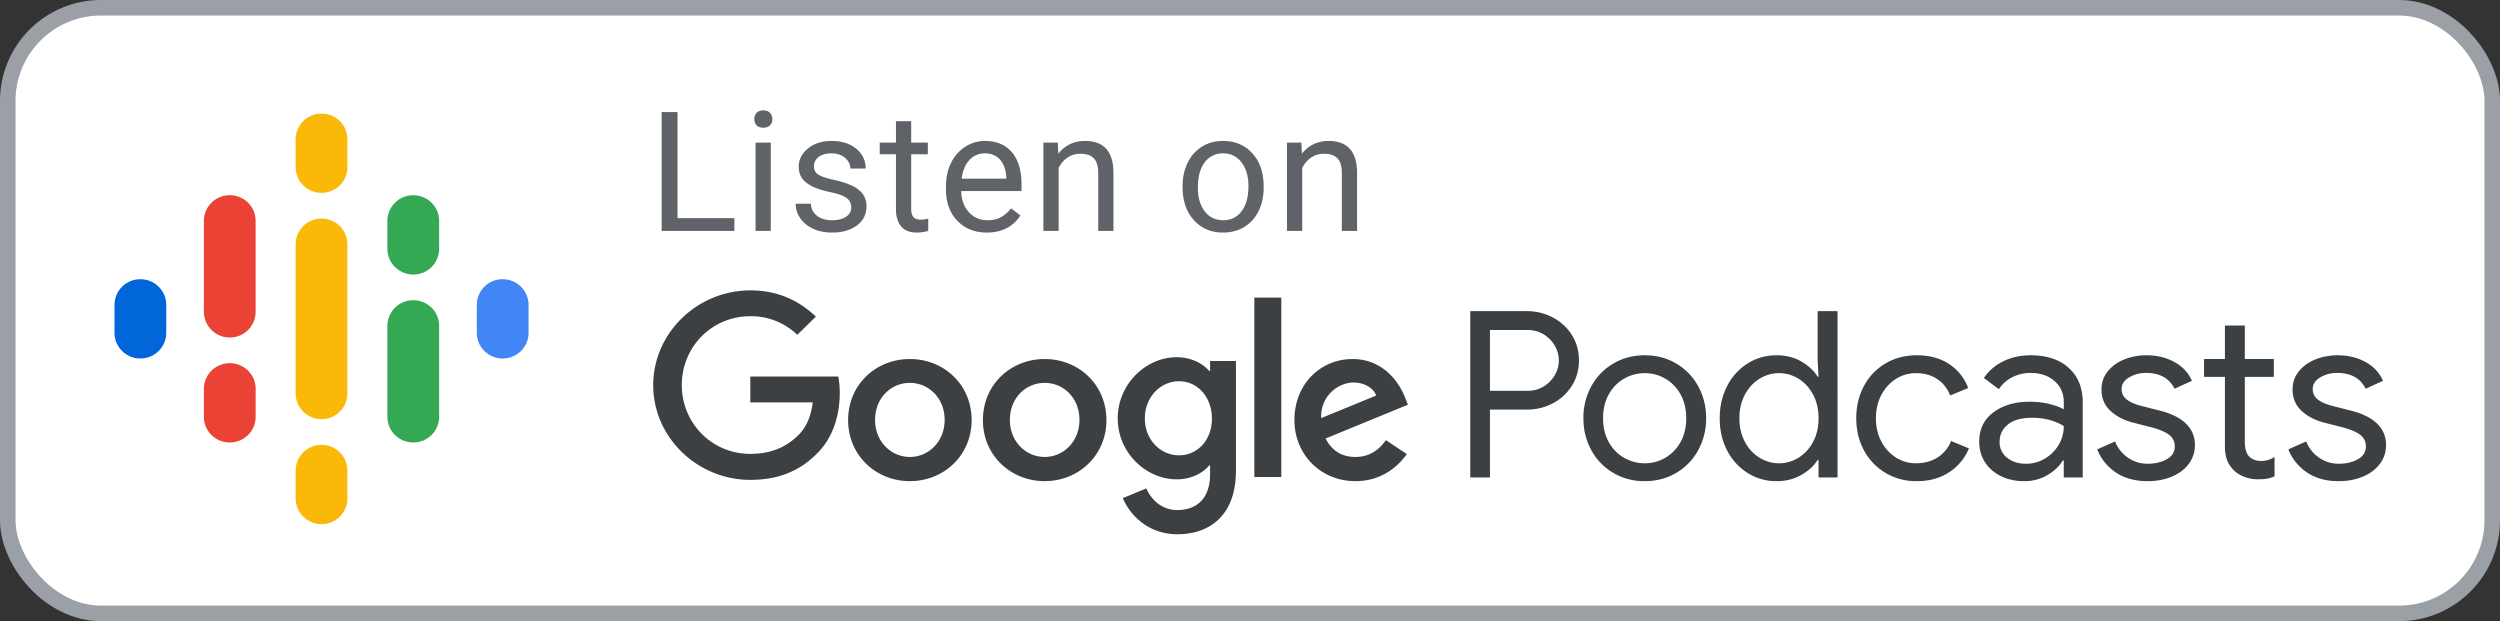
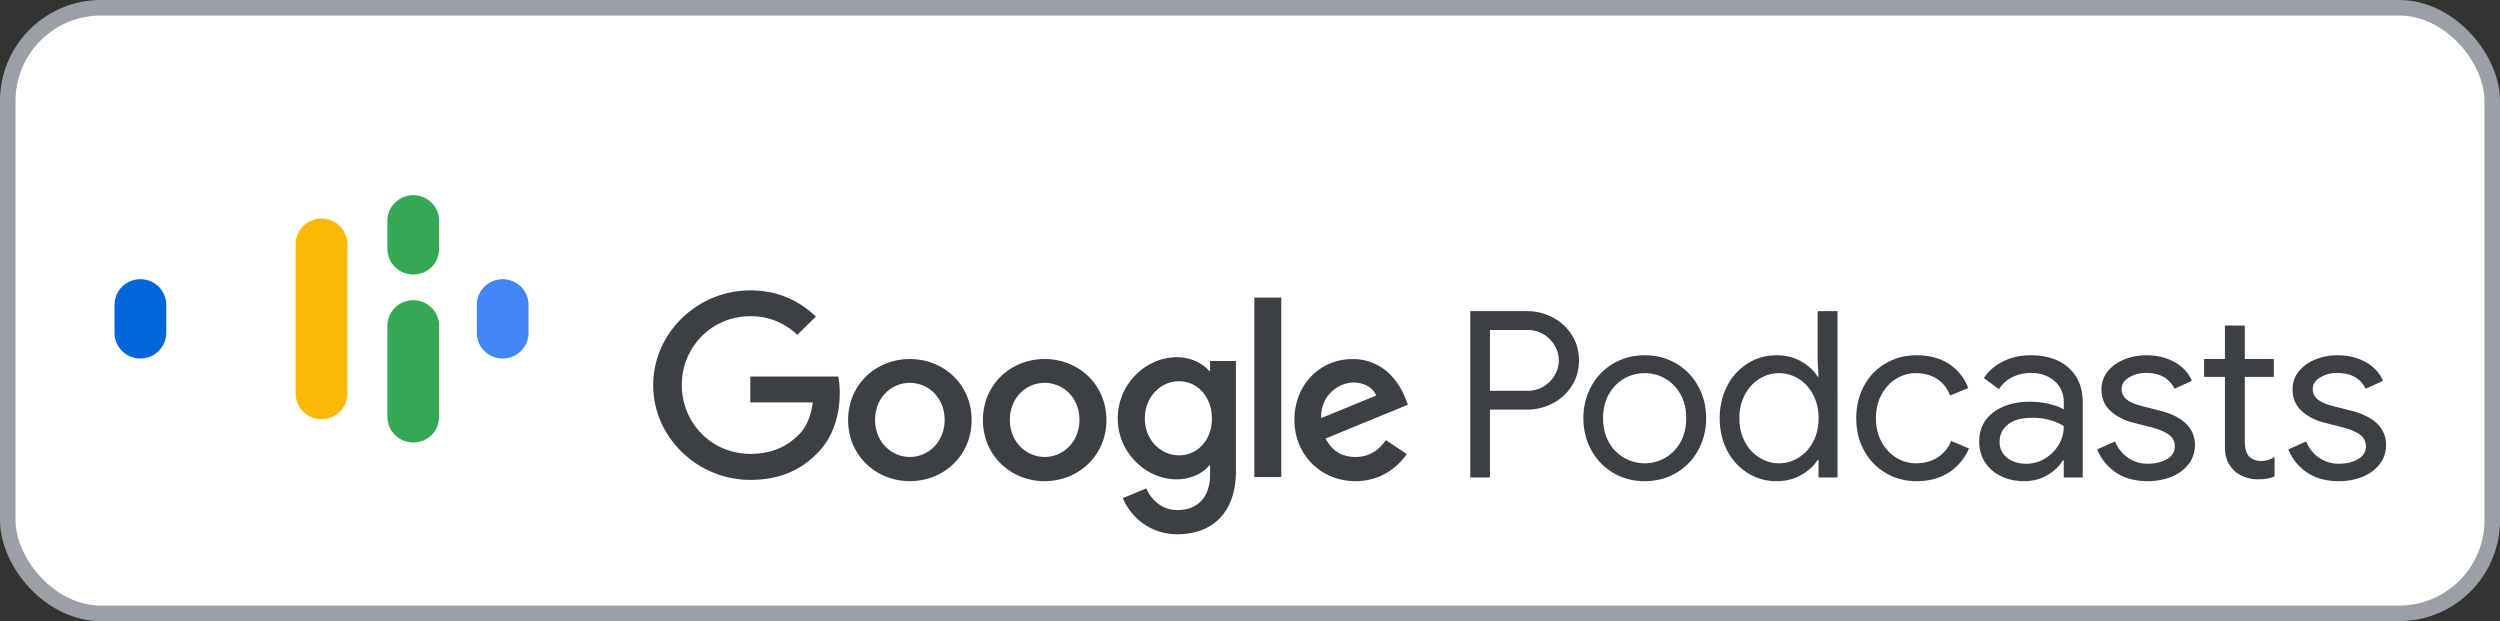
<svg xmlns="http://www.w3.org/2000/svg" width="161" height="40">
  <rect width="100%" height="100%" fill="#333333" stroke="none" />
  <g fill="none" fill-rule="evenodd">
    <rect width="160" height="39" x=".5" y=".5" fill="#FFF" stroke="#9AA0A6" rx="6" />
    <g transform="translate(6.162 6.111)">
-       <path d="M0 0H29.089V28.846H0z" />
      <path fill="#0066D9" fill-rule="nonzero" d="M2.879 11.869c-.922 0-1.667.74-1.667 1.653v1.803c0 .913.745 1.652 1.667 1.652.92 0 1.666-.739 1.666-1.652v-1.803c0-.914-.745-1.653-1.666-1.653z" />
-       <path fill="#4285F4" fill-rule="nonzero" d="M26.21 11.869c-.921 0-1.666.74-1.666 1.653v1.803c0 .913.745 1.652 1.666 1.652.921 0 1.667-.739 1.667-1.652v-1.803c0-.914-.746-1.653-1.667-1.653z" />
-       <path fill="#EA4335" fill-rule="nonzero" d="M8.636 17.278c-.921 0-1.667.739-1.667 1.652v1.803c0 .914.746 1.653 1.667 1.653.92 0 1.666-.74 1.666-1.653V18.93c0-.913-.745-1.652-1.666-1.652zm0-10.818c-.921 0-1.667.74-1.667 1.653v5.897h.002a1.66 1.66 0 0 0 1.665 1.615A1.66 1.66 0 0 0 10.3 14.01h.001V8.113c0-.913-.745-1.653-1.666-1.653z" />
+       <path fill="#4285F4" fill-rule="nonzero" d="M26.21 11.869c-.921 0-1.666.74-1.666 1.653v1.803c0 .913.745 1.652 1.666 1.652.921 0 1.667-.739 1.667-1.652v-1.803c0-.914-.746-1.653-1.667-1.653" />
      <path fill="#34A853" fill-rule="nonzero" d="M20.453 6.46c-.921 0-1.667.74-1.667 1.653v1.803c0 .913.746 1.653 1.667 1.653s1.666-.74 1.666-1.653V8.113c0-.913-.745-1.653-1.666-1.653z" />
-       <path fill="#FAB908" fill-rule="nonzero" d="M14.544 1.202c-.92 0-1.666.74-1.666 1.653v1.802c0 .914.745 1.653 1.666 1.653.921 0 1.667-.74 1.667-1.653V2.855c0-.914-.746-1.653-1.667-1.653zm0 21.334c-.92 0-1.666.74-1.666 1.653v1.803c0 .913.745 1.652 1.666 1.652.921 0 1.667-.739 1.667-1.652v-1.803c0-.914-.746-1.653-1.667-1.653z" />
      <path fill="#34A853" fill-rule="nonzero" d="M20.453 13.221c-.921 0-1.667.74-1.667 1.653v5.86c0 .913.746 1.652 1.667 1.652s1.666-.74 1.666-1.653v-5.86c0-.913-.745-1.652-1.666-1.652z" />
      <path fill="#FAB908" fill-rule="nonzero" d="M16.21 9.615c0-.913-.745-1.652-1.666-1.652-.92 0-1.666.739-1.666 1.652v9.616c0 .913.745 1.652 1.666 1.652.921 0 1.667-.739 1.667-1.652V9.615z" />
    </g>
    <g transform="translate(41.715 18.701)">
      <path d="M0 0.487L109.804 0.487 109.804 17.239 0 17.239z" />
      <path fill="#3C4043" fill-rule="nonzero" d="M54.238 12.047V7.679h2.368c.604 0 1.162-.135 1.675-.404a3.18 3.18 0 0 0 1.229-1.13c.307-.483.46-1.029.46-1.637 0-.608-.153-1.154-.46-1.638a3.18 3.18 0 0 0-1.23-1.129 3.547 3.547 0 0 0-1.674-.404h-3.635v10.71h1.267zm2.399-5.58h-2.399V2.55h2.399c.402 0 .756.094 1.063.284.307.19.545.434.716.733.171.299.257.613.257.942 0 .33-.086.643-.257.942-.17.3-.41.544-.716.733-.307.19-.661.284-1.063.284zm7.571 5.819c.754 0 1.433-.18 2.036-.539a3.78 3.78 0 0 0 1.41-1.465 4.212 4.212 0 0 0 .506-2.05c0-.747-.168-1.43-.505-2.049a3.78 3.78 0 0 0-1.41-1.466c-.604-.359-1.283-.538-2.037-.538s-1.433.18-2.036.538a3.78 3.78 0 0 0-1.41 1.466 4.212 4.212 0 0 0-.506 2.05c0 .747.169 1.43.506 2.049a3.78 3.78 0 0 0 1.41 1.465c.603.36 1.282.539 2.036.539zm0-1.152c-.472 0-.915-.117-1.327-.351a2.591 2.591 0 0 1-.988-1.01c-.246-.439-.37-.952-.37-1.54 0-.589.124-1.102.37-1.541.246-.439.576-.775.988-1.01a2.643 2.643 0 0 1 1.327-.351 2.602 2.602 0 0 1 2.3 1.36c.247.44.37.953.37 1.541 0 .589-.123 1.102-.37 1.541a2.608 2.608 0 0 1-2.3 1.361zm8.492 1.152c.593 0 1.121-.132 1.584-.397.462-.264.814-.585 1.055-.964h.06v1.122h1.223V1.337h-1.283v3.156l.06 1.062h-.06c-.24-.389-.593-.715-1.055-.98-.463-.264-.99-.396-1.584-.396-.684 0-1.305.175-1.863.524a3.668 3.668 0 0 0-1.32 1.45c-.321.619-.482 1.312-.482 2.08 0 .777.16 1.473.482 2.086a3.68 3.68 0 0 0 1.32 1.443 3.442 3.442 0 0 0 1.863.524zm.15-1.152c-.442 0-.859-.12-1.251-.359a2.599 2.599 0 0 1-.943-1.024c-.236-.444-.354-.95-.354-1.519 0-.568.118-1.074.354-1.518.237-.443.55-.785.943-1.024.392-.24.81-.36 1.252-.36.452 0 .872.12 1.26.36.386.239.698.578.934 1.017.237.439.355.947.355 1.525 0 .579-.118 1.087-.355 1.526a2.631 2.631 0 0 1-.935 1.017c-.387.24-.807.36-1.26.36zm8.87 1.152c.824 0 1.525-.195 2.104-.583a3.363 3.363 0 0 0 1.26-1.526l-1.147-.479a2.242 2.242 0 0 1-.875 1.062c-.392.25-.86.374-1.403.374-.452 0-.875-.122-1.267-.366a2.668 2.668 0 0 1-.942-1.025c-.237-.439-.355-.942-.355-1.51 0-.569.118-1.073.355-1.511.236-.439.55-.78.942-1.025a2.353 2.353 0 0 1 1.267-.366c.533 0 .988.122 1.365.366s.661.601.852 1.07l1.162-.479a3.157 3.157 0 0 0-1.214-1.533c-.568-.384-1.27-.576-2.104-.576-.745 0-1.413.175-2.006.524a3.653 3.653 0 0 0-1.388 1.45c-.332.619-.498 1.312-.498 2.08 0 .767.166 1.458.498 2.071a3.719 3.719 0 0 0 1.388 1.45c.593.355 1.261.532 2.006.532zm6.923 0c.553 0 1.05-.13 1.493-.389.442-.26.774-.573.995-.942h.06v1.092h1.222V7.215c0-.937-.299-1.677-.897-2.22-.598-.544-1.42-.816-2.466-.816-.644 0-1.23.13-1.757.389-.528.26-.943.618-1.245 1.077l.966.718a2.17 2.17 0 0 1 .86-.77c.361-.185.759-.277 1.191-.277.613 0 1.121.172 1.523.516.403.344.604.8.604 1.368v.464c-.211-.13-.516-.244-.913-.344-.397-.1-.827-.15-1.29-.15-.935 0-1.709.227-2.322.681-.614.454-.92 1.084-.92 1.892 0 .489.12.925.362 1.309.241.384.583.685 1.025.905.443.22.946.329 1.509.329zm.12-1.122c-.492 0-.9-.13-1.221-.389a1.244 1.244 0 0 1-.483-1.017c0-.459.178-.833.535-1.122.357-.289.888-.433 1.592-.433.392 0 .764.05 1.116.15.352.099.648.228.89.388 0 .439-.11.843-.332 1.212a2.505 2.505 0 0 1-.89.882c-.372.22-.774.33-1.207.33zm7.828 1.122c.563 0 1.076-.095 1.539-.284.462-.19.83-.462 1.1-.816a1.97 1.97 0 0 0 .408-1.233c0-.539-.19-.995-.573-1.37-.382-.373-.95-.655-1.704-.844l-1.117-.284c-.442-.11-.774-.252-.995-.427a.827.827 0 0 1-.332-.68c0-.3.159-.546.475-.74a2.076 2.076 0 0 1 1.109-.292c.875 0 1.483.339 1.825 1.017l1.116-.509c-.221-.518-.596-.922-1.124-1.211-.528-.29-1.128-.434-1.802-.434-.513 0-.99.09-1.433.27-.442.179-.797.435-1.063.77-.267.334-.4.72-.4 1.159 0 .568.196 1.032.588 1.39.392.36.895.614 1.509.764l.935.239c.583.14 1.01.307 1.282.501a.904.904 0 0 1 .407.77c0 .36-.17.636-.513.83-.342.195-.754.292-1.237.292a2.21 2.21 0 0 1-1.244-.374 2.288 2.288 0 0 1-.852-1.062l-1.146.509c.23.598.623 1.09 1.176 1.473.553.384 1.242.576 2.066.576zm7.12-.12c.24 0 .44-.015.595-.045.156-.03.31-.08.46-.15v-1.24c-.271.169-.553.254-.844.254-.362 0-.639-.11-.83-.33-.16-.199-.241-.508-.241-.927V5.57h1.87V4.418h-1.87V2.264h-1.282v2.154h-1.343V5.57h1.343v4.472c0 .36.05.663.15.913.101.249.252.468.453.658.181.17.405.304.671.404.267.1.556.15.868.15zm5.188.12c.563 0 1.076-.095 1.539-.284.462-.19.83-.462 1.1-.816a1.97 1.97 0 0 0 .408-1.233c0-.539-.191-.995-.573-1.37-.382-.373-.95-.655-1.705-.844l-1.116-.284c-.442-.11-.774-.252-.995-.427a.827.827 0 0 1-.332-.68c0-.3.158-.546.475-.74a2.076 2.076 0 0 1 1.109-.292c.874 0 1.483.339 1.825 1.017l1.116-.509c-.221-.518-.596-.922-1.124-1.211-.528-.29-1.129-.434-1.802-.434-.513 0-.99.09-1.433.27-.443.179-.797.435-1.064.77-.266.334-.4.72-.4 1.159 0 .568.197 1.032.589 1.39.392.36.895.614 1.508.764l.935.239c.584.14 1.011.307 1.282.501a.904.904 0 0 1 .408.77c0 .36-.171.636-.513.83-.342.195-.754.292-1.237.292a2.21 2.21 0 0 1-1.244-.374 2.288 2.288 0 0 1-.852-1.062l-1.147.509c.232.598.624 1.09 1.177 1.473.553.384 1.242.576 2.066.576zM34.067 4.304c.95 0 1.701.42 2.089.885h.058v-.64h1.666v7.061c0 2.909-1.724 4.095-3.766 4.095-1.924 0-3.085-1.28-3.519-2.327l1.513-.628c.27.64.927 1.396 1.995 1.396 1.302 0 2.111-.802 2.111-2.303v-.57h-.058c-.388.477-1.138.896-2.089.896-1.982 0-3.8-1.722-3.8-3.92 0-2.223 1.818-3.945 3.8-3.945zm-17.186.117c2.194 0 3.977 1.652 3.977 3.932 0 2.268-1.783 3.932-3.977 3.932s-3.977-1.664-3.977-3.932c0-2.28 1.783-3.932 3.977-3.932zm8.681 0c2.194 0 3.977 1.652 3.977 3.932 0 2.268-1.783 3.932-3.977 3.932-2.193 0-3.977-1.664-3.977-3.932 0-2.28 1.784-3.932 3.977-3.932zm19.826 0c2.053 0 3.062 1.617 3.39 2.5l.176.443-5.302 2.175c.41.78 1.032 1.187 1.924 1.187.891 0 1.501-.43 1.959-1.082l1.349.896c-.446.64-1.49 1.745-3.308 1.745-2.253 0-3.93-1.733-3.93-3.932 0-2.339 1.7-3.932 3.742-3.932zM6.605 0c1.877 0 3.214.733 4.223 1.687L9.63 2.862a4.264 4.264 0 0 0-3.026-1.198c-2.476 0-4.411 1.977-4.411 4.432s1.935 4.432 4.41 4.432c1.608 0 2.523-.64 3.11-1.221.48-.477.797-1.164.914-2.094H6.605V5.549h5.666c.058.303.094.652.094 1.047 0 1.257-.34 2.804-1.455 3.897-1.091 1.117-2.475 1.71-4.305 1.71-3.402 0-6.253-2.733-6.253-6.095C.352 2.734 3.202 0 6.605 0zM40.8.465v11.552h-1.736V.465H40.8zm-23.92 5.491c-1.208 0-2.24.966-2.24 2.385 0 1.408 1.044 2.385 2.24 2.385 1.197 0 2.24-.977 2.24-2.385 0-1.42-1.043-2.385-2.24-2.385zm8.681 0c-1.208 0-2.24.966-2.24 2.385 0 1.408 1.044 2.385 2.24 2.385 1.197 0 2.241-.977 2.241-2.385 0-1.42-1.032-2.385-2.24-2.385zm8.658-.104c-1.197 0-2.206 1.012-2.206 2.396 0 1.373 1.01 2.373 2.206 2.373 1.185 0 2.123-.989 2.112-2.373 0-1.384-.927-2.396-2.112-2.396zm11.227.081c-.892 0-2.124.78-2.077 2.292l3.543-1.454c-.188-.5-.774-.838-1.466-.838z" />
    </g>
-     <path fill="#5F6368" fill-rule="nonzero" d="M47.294 14.872v-.826h-3.66v-6.83h-1.023v7.656h4.683zm1.862-6.647c.19 0 .336-.052.435-.158a.553.553 0 0 0 .148-.394.572.572 0 0 0-.148-.4c-.1-.108-.244-.163-.435-.163s-.335.055-.432.163a.578.578 0 0 0-.146.4c0 .158.048.29.146.394.097.106.24.158.432.158zm.482 6.647v-5.69h-.98v5.69h.98zm3.952.105c.654 0 1.186-.153 1.596-.46.41-.307.615-.714.615-1.223a1.33 1.33 0 0 0-.22-.775c-.147-.212-.372-.394-.676-.545-.304-.15-.7-.28-1.19-.389-.49-.108-.829-.222-1.016-.342a.589.589 0 0 1-.281-.53c0-.25.1-.451.302-.605.202-.155.481-.232.838-.232.346 0 .634.097.862.29.228.192.342.422.342.688h.986c0-.518-.202-.944-.607-1.277-.405-.333-.932-.5-1.583-.5-.619 0-1.127.161-1.524.484-.398.322-.597.717-.597 1.183 0 .28.07.522.21.726.14.203.355.378.646.525.292.148.686.274 1.183.379.497.105.845.23 1.044.376.2.146.3.35.3.613 0 .249-.112.447-.337.596-.224.15-.522.224-.893.224-.403 0-.727-.096-.973-.287a1.004 1.004 0 0 1-.395-.775h-.981c0 .336.1.65.3.938.2.29.476.515.83.676.353.161.76.242 1.219.242zm5.436 0c.244 0 .495-.035.753-.105v-.789a2.394 2.394 0 0 1-.467.063c-.23 0-.392-.057-.487-.17-.096-.115-.144-.286-.144-.513V9.934h1.072v-.752H58.68V7.804h-.98v1.378h-1.045v.752H57.7v3.529c0 .483.112.857.335 1.12.222.263.553.394.991.394zm4.524 0c.962 0 1.683-.366 2.164-1.099l-.6-.463c-.18.232-.39.417-.63.558-.24.14-.534.21-.88.21-.489 0-.89-.173-1.207-.518-.316-.345-.482-.798-.496-1.36h3.887v-.404c0-.908-.207-1.606-.62-2.093-.414-.487-.994-.731-1.74-.731-.456 0-.879.125-1.27.376a2.53 2.53 0 0 0-.912 1.041c-.217.444-.326.948-.326 1.512v.179c0 .848.244 1.526.732 2.032.488.507 1.12.76 1.898.76zm1.257-3.47h-2.874c.064-.516.23-.916.498-1.202.27-.286.601-.429.997-.429.41 0 .736.136.976.408.24.272.375.655.403 1.149v.073zm3.368 3.365v-4.054c.135-.274.322-.495.562-.663.24-.168.52-.252.838-.252.393 0 .681.098.867.294.186.196.28.5.284.91v3.765h.98v-3.76c-.01-1.357-.621-2.035-1.834-2.035-.707 0-1.28.273-1.718.82l-.032-.715h-.928v5.69h.981zm10.597.105c.516 0 .973-.123 1.37-.368.398-.246.704-.588.918-1.028.214-.44.32-.937.32-1.49v-.07c0-.89-.24-1.603-.723-2.14-.483-.536-1.114-.804-1.896-.804-.505 0-.955.121-1.35.363a2.459 2.459 0 0 0-.922 1.03c-.22.446-.331.947-.331 1.504v.069c0 .883.241 1.593.724 2.13.482.536 1.112.804 1.89.804zm0-.794c-.495 0-.89-.191-1.185-.573-.295-.382-.443-.889-.443-1.52 0-.712.149-1.258.445-1.64a1.413 1.413 0 0 1 1.172-.574c.495 0 .892.194 1.19.581.3.388.449.893.449 1.517 0 .698-.147 1.24-.44 1.628-.294.387-.69.58-1.188.58zm5.092.689v-4.054c.134-.274.321-.495.562-.663.24-.168.52-.252.837-.252.393 0 .682.098.867.294.186.196.28.5.284.91v3.765h.981v-3.76c-.01-1.357-.622-2.035-1.835-2.035-.707 0-1.28.273-1.718.82l-.032-.715h-.927v5.69h.98z" />
  </g>
</svg>